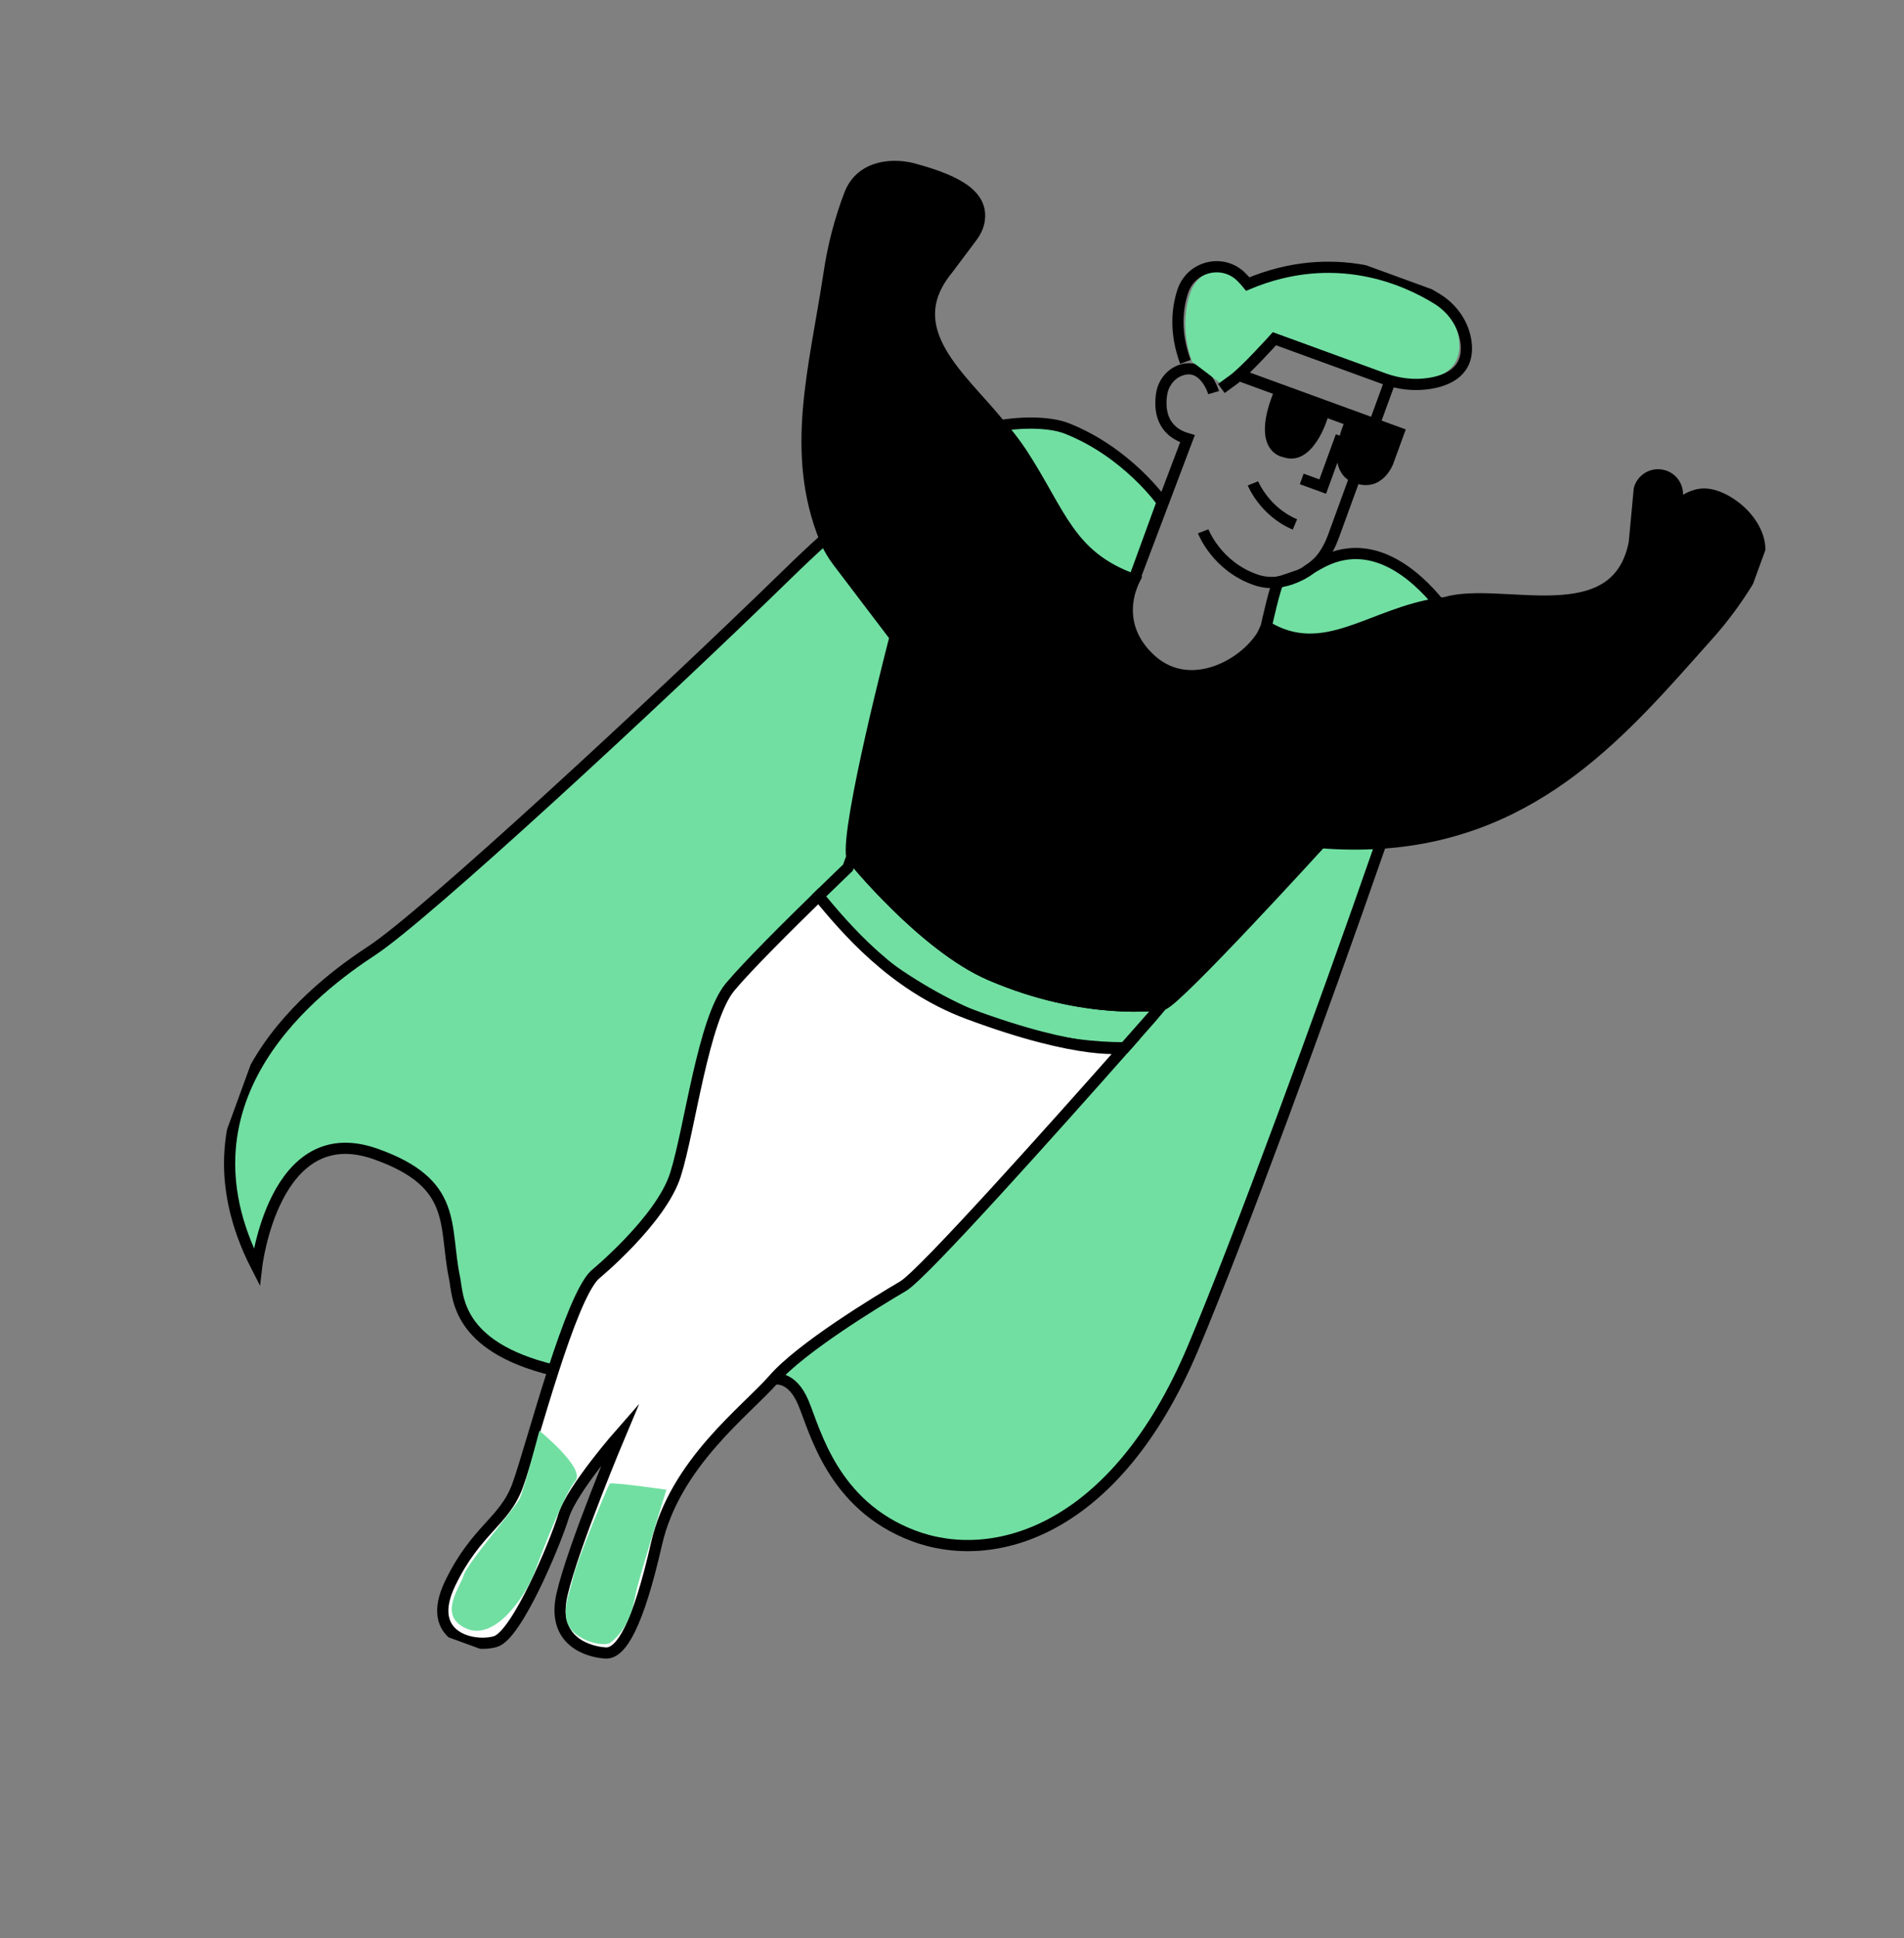
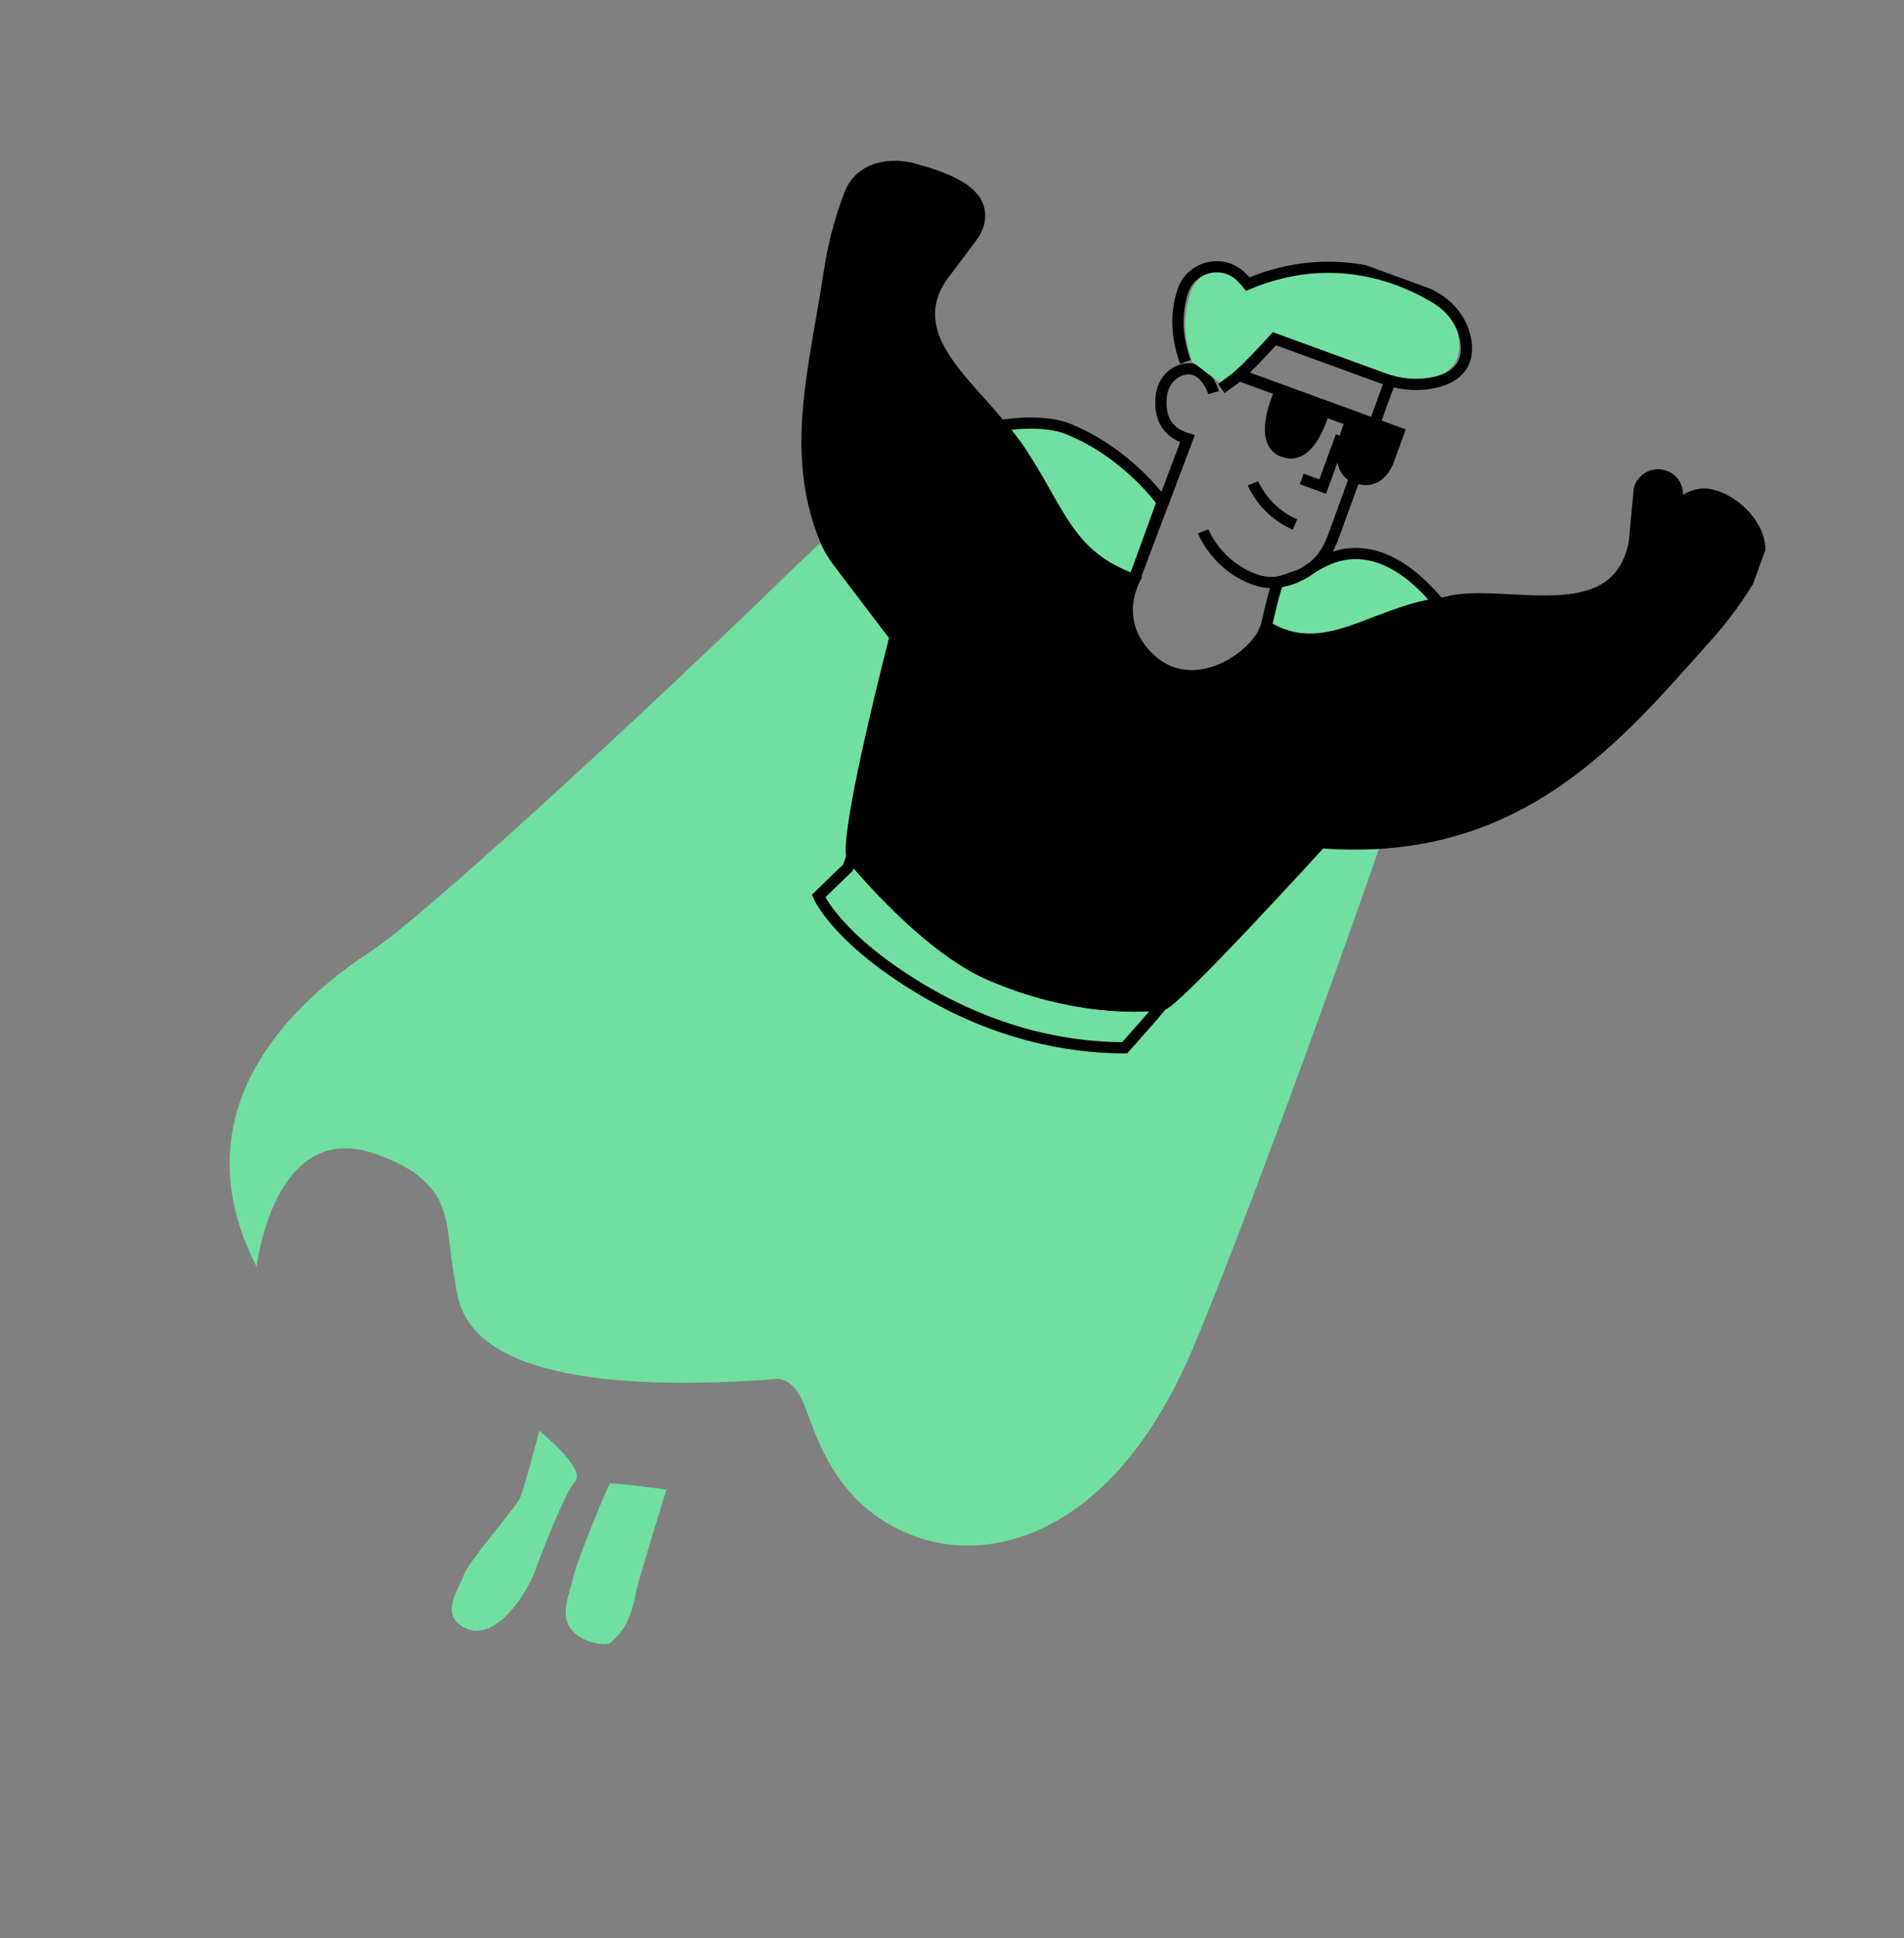
<svg xmlns="http://www.w3.org/2000/svg" fill="none" viewBox="0 0 170 173" height="173" width="170">
  <rect x="0" y="0" width="170" height="173" fill="#808080" stroke="none" />
  <g clip-path="url(#clip0_9_2024)">
    <path stroke-miterlimit="10" stroke="black" fill="#71DFA2" d="M114.179 51.944C114.429 51.91 116.169 51.285 116.169 51.285C116.169 51.285 116.678 50.982 116.682 50.983C117.034 50.716 117.457 50.49 117.813 50.297C122.486 47.687 126.473 51.416 128.476 53.858L129.342 57.286L128.797 59.377C128.472 59.815 126.909 61.093 126.909 61.093C126.909 61.093 125.602 61.808 123.755 61.905C121.909 62.002 118.831 61.712 118.019 61.525C117.207 61.339 115.379 60.178 115.379 60.178C115.379 60.178 114.738 59.225 114.228 58.821C113.718 58.416 112.797 56.529 112.797 56.529L113.056 55.932C113.056 55.932 113.922 51.98 114.173 51.947L114.179 51.944Z" />
    <path stroke-miterlimit="10" stroke="black" fill="#71DFA2" d="M101.422 51.258L100.956 52.534C100.956 52.534 95.62 54.408 95.291 54.288C94.962 54.168 93.072 53.063 93.072 53.063C93.072 53.063 92.475 52.585 91.379 51.774C90.282 50.963 89.471 49.938 88.657 48.918C87.844 47.898 88.267 48.157 87.611 45.997C86.954 43.837 86.999 42.594 86.999 42.594L88.625 38.134C90.764 37.649 93.628 37.601 95.265 38.25C100.666 40.386 103.771 44.818 103.771 44.818L101.42 51.262L101.422 51.258Z" />
    <path fill="#71DFA2" d="M123.303 75.266C117.989 90.564 110.572 110.716 106.496 120.377C99.567 136.778 88.671 139.804 81.519 137.076C74.37 134.354 72.803 127.793 71.738 125.234C70.67 122.67 69.073 123.118 69.073 123.118C59.781 123.788 53.569 123.323 49.406 122.305C40.621 120.179 40.912 115.606 40.584 114.066C39.601 109.393 40.969 105.63 33.521 103.002C24.438 99.794 22.912 113.075 22.912 113.075C15.071 97.788 28.451 87.966 33.203 84.854C37.958 81.737 58.651 62.607 70.303 51.249C71.436 50.142 72.532 49.111 73.596 48.151" />
-     <path stroke-miterlimit="10" stroke="black" d="M123.303 75.266C117.989 90.564 110.572 110.716 106.496 120.377C99.567 136.778 88.671 139.804 81.519 137.076C74.37 134.354 72.803 127.793 71.738 125.234C70.67 122.67 69.073 123.118 69.073 123.118C59.781 123.788 53.569 123.323 49.406 122.305C40.621 120.179 40.912 115.606 40.584 114.066C39.601 109.393 40.969 105.63 33.521 103.002C24.438 99.794 22.912 113.075 22.912 113.075C15.071 97.788 28.451 87.966 33.203 84.854C37.958 81.737 58.651 62.607 70.303 51.249C71.436 50.142 72.532 49.111 73.596 48.151" />
    <path stroke-miterlimit="10" stroke="black" d="M108.359 35.047C108.359 35.047 107.583 32.391 105.523 33.014C104.547 33.308 103.857 34.191 103.71 35.204C103.519 36.524 103.678 38.471 106.025 39.161L101.266 51.742" />
    <path stroke-miterlimit="10" stroke="black" d="M124.126 33.979L119.035 47.938C118.814 48.544 118.52 49.124 118.147 49.649C117.226 50.942 114.608 52.6 112.166 51.772C108.62 50.567 107.426 47.426 107.426 47.426" />
    <path stroke-miterlimit="10" stroke="black" d="M119.74 38.937L118.1 43.434L116.227 42.751" />
    <path stroke-miterlimit="10" stroke="black" d="M111.87 43.145C111.87 43.145 112.879 45.657 115.62 46.813" />
    <path fill="black" d="M111.069 33.064L125.515 38.331L124.389 41.418C124.389 41.418 123.426 44.059 120.872 43.086C120.872 43.086 118.175 42.42 119.969 37.855L118.535 37.332C118.535 37.332 117.249 41.75 114.542 40.799C114.542 40.799 111.62 40.353 113.661 35.154L110.148 33.873L111.069 33.064Z" />
    <path fill="#71DFA2" d="M106.434 32.289C105.537 29.74 105.784 27.644 106.272 26.162C106.997 23.976 109.699 23.28 111.257 24.884C111.584 25.221 111.789 25.483 111.789 25.483C119.178 22.24 125.152 24.918 127.856 26.617C129.166 27.439 130.088 28.8 130.269 30.375C130.542 32.806 128.788 33.67 127.146 33.956C125.836 34.186 124.495 34.031 123.257 33.579L114.006 30.206C114.006 30.206 111.54 33.007 110.519 33.779L109.458 34.573L106.434 32.289Z" />
    <path stroke-miterlimit="10" stroke="black" d="M105.84 32.302C104.87 29.668 105.106 27.517 105.608 25.998C106.347 23.759 109.187 23.067 110.842 24.732C111.19 25.083 111.407 25.354 111.407 25.354C119.147 22.099 125.456 24.909 128.319 26.682C129.703 27.541 130.691 28.947 130.896 30.573C131.205 33.074 129.371 33.946 127.649 34.223C126.274 34.445 124.862 34.274 123.555 33.797L113.788 30.235C113.788 30.235 111.221 33.088 110.153 33.874L109.047 34.678" />
    <path stroke-miterlimit="10" stroke="black" fill="#71DFA2" d="M103.811 89.671C103.736 89.764 102.406 91.282 100.417 93.529C95.212 93.535 88.791 92.24 82.173 88.26C74.662 83.746 73.09 79.983 73.09 79.983C74.6 78.509 75.704 77.455 75.704 77.455L76.046 76.518C76.046 76.518 82.442 84.455 88.429 87.028C96.871 90.664 103.561 89.705 103.811 89.671Z" />
-     <path stroke-miterlimit="10" stroke="black" fill="white" d="M73.09 79.983C70.503 82.505 66.717 86.261 65.196 88.09C62.78 90.982 61.605 100.775 60.309 104.855C59.017 108.938 53.094 113.809 53.094 113.809C51.986 114.904 50.641 118.493 49.406 122.305C48.061 126.462 46.845 130.874 46.222 132.583C45.031 135.849 42.526 136.502 40.189 141.348C37.859 146.191 42.337 147.112 44.247 146.528C46.162 145.946 49.562 137.787 50.31 135.354C51.053 132.919 55.412 127.961 55.412 127.961C55.412 127.961 51.198 137.957 50.188 142.288C49.173 146.617 52.687 147.472 54.076 147.552C55.46 147.63 56.971 145.048 58.615 137.815C60.263 130.584 66.63 125.927 69.073 123.118C71.517 120.304 78.248 116.211 80.64 114.804C82.419 113.756 94.42 100.308 100.417 93.529C100.417 93.529 96.643 94.296 86.394 90.465C79.649 87.943 75.373 82.72 73.09 79.983Z" />
    <path stroke-miterlimit="10" stroke="black" d="M149.544 45.32C149.169 45.667 148.846 46.044 148.595 46.405C147.677 47.715 147.404 49.301 148.691 50.4C148.742 50.445 148.793 50.489 148.848 50.536" />
    <path stroke-miterlimit="10" stroke="black" d="M79.714 21.837C79.464 22.99 80.702 23.499 81.549 22.85C82.631 22.027 82.836 20.259 82.592 19.026" />
    <path stroke-miterlimit="10" stroke="black" fill="black" d="M156.627 50.963C155.416 53.092 153.975 55.085 152.33 56.9C145.187 64.891 137.424 74.326 123.303 75.266C121.611 75.377 119.825 75.366 117.937 75.219C117.937 75.219 105.11 89.302 103.817 89.668C103.565 89.707 96.875 90.665 88.434 87.03C82.447 84.457 76.051 76.519 76.051 76.519C75.523 73.751 79.922 56.849 79.922 56.849L74.819 50.133C74.339 49.505 73.939 48.812 73.644 48.075C70.54 40.365 72.725 32.939 74.021 24.445C74.372 22.023 74.992 19.642 75.863 17.352C76.642 15.315 78.645 14.661 80.679 14.903C80.981 14.941 81.315 15.005 81.657 15.104C85.599 16.172 87.861 17.507 87.405 19.808C87.312 20.289 87.084 20.731 86.789 21.128L84.613 24.03C80.212 29.383 85.771 33.627 89.122 37.737L89.444 38.089C90.127 38.926 90.596 39.514 91.223 40.45C94.733 45.826 95.44 49.664 101.285 51.748C101.008 52.293 99.39 55.809 102.735 58.871C106.465 62.282 111.881 58.969 113.094 55.941C118.256 59.046 122.418 54.772 128.48 53.86C128.672 53.831 128.866 53.808 129.061 53.785C134.047 52.32 144.32 56.638 145.918 48.452L146.366 43.661C146.471 43.273 146.713 42.934 147.042 42.7C147.369 42.471 147.768 42.356 148.166 42.387C148.568 42.419 148.943 42.582 149.235 42.86C149.523 43.137 149.709 43.506 149.76 43.905C149.785 44.107 149.773 44.31 149.731 44.509L149.549 45.322C150.21 44.714 151.014 44.227 151.83 44.119C153.086 43.952 154.593 44.861 155.456 45.686C156.937 47.105 157.707 49.067 156.632 50.965L156.627 50.963Z" />
    <path fill="#71DFA2" d="M48.158 127.715C48.158 127.715 46.807 132.88 46.419 133.732C46.031 134.584 41.723 139.513 41.398 140.618C41.072 141.722 39.039 144.218 41.642 145.37C44.245 146.522 47.001 142.354 47.789 140.195C48.576 138.036 50.434 133.296 51.372 132.186C52.31 131.077 48.155 127.709 48.155 127.709L48.158 127.715Z" />
    <path fill="#71DFA2" d="M59.5 132.975C59.5 132.975 54.604 132.278 54.444 132.433C54.284 132.588 51.444 139.483 51.165 140.828C50.887 142.173 50.011 143.993 50.872 145.28C51.733 146.567 53.989 147.036 54.527 146.613C56.096 145.374 56.536 143.474 56.764 142.251C56.993 141.028 59.502 132.971 59.502 132.971L59.5 132.975Z" />
  </g>
  <defs>
    <clipPath id="clip0_9_2024">
      <rect transform="translate(57.036) rotate(20.035)" fill="white" height="143.127" width="111.321" />
    </clipPath>
  </defs>
</svg>